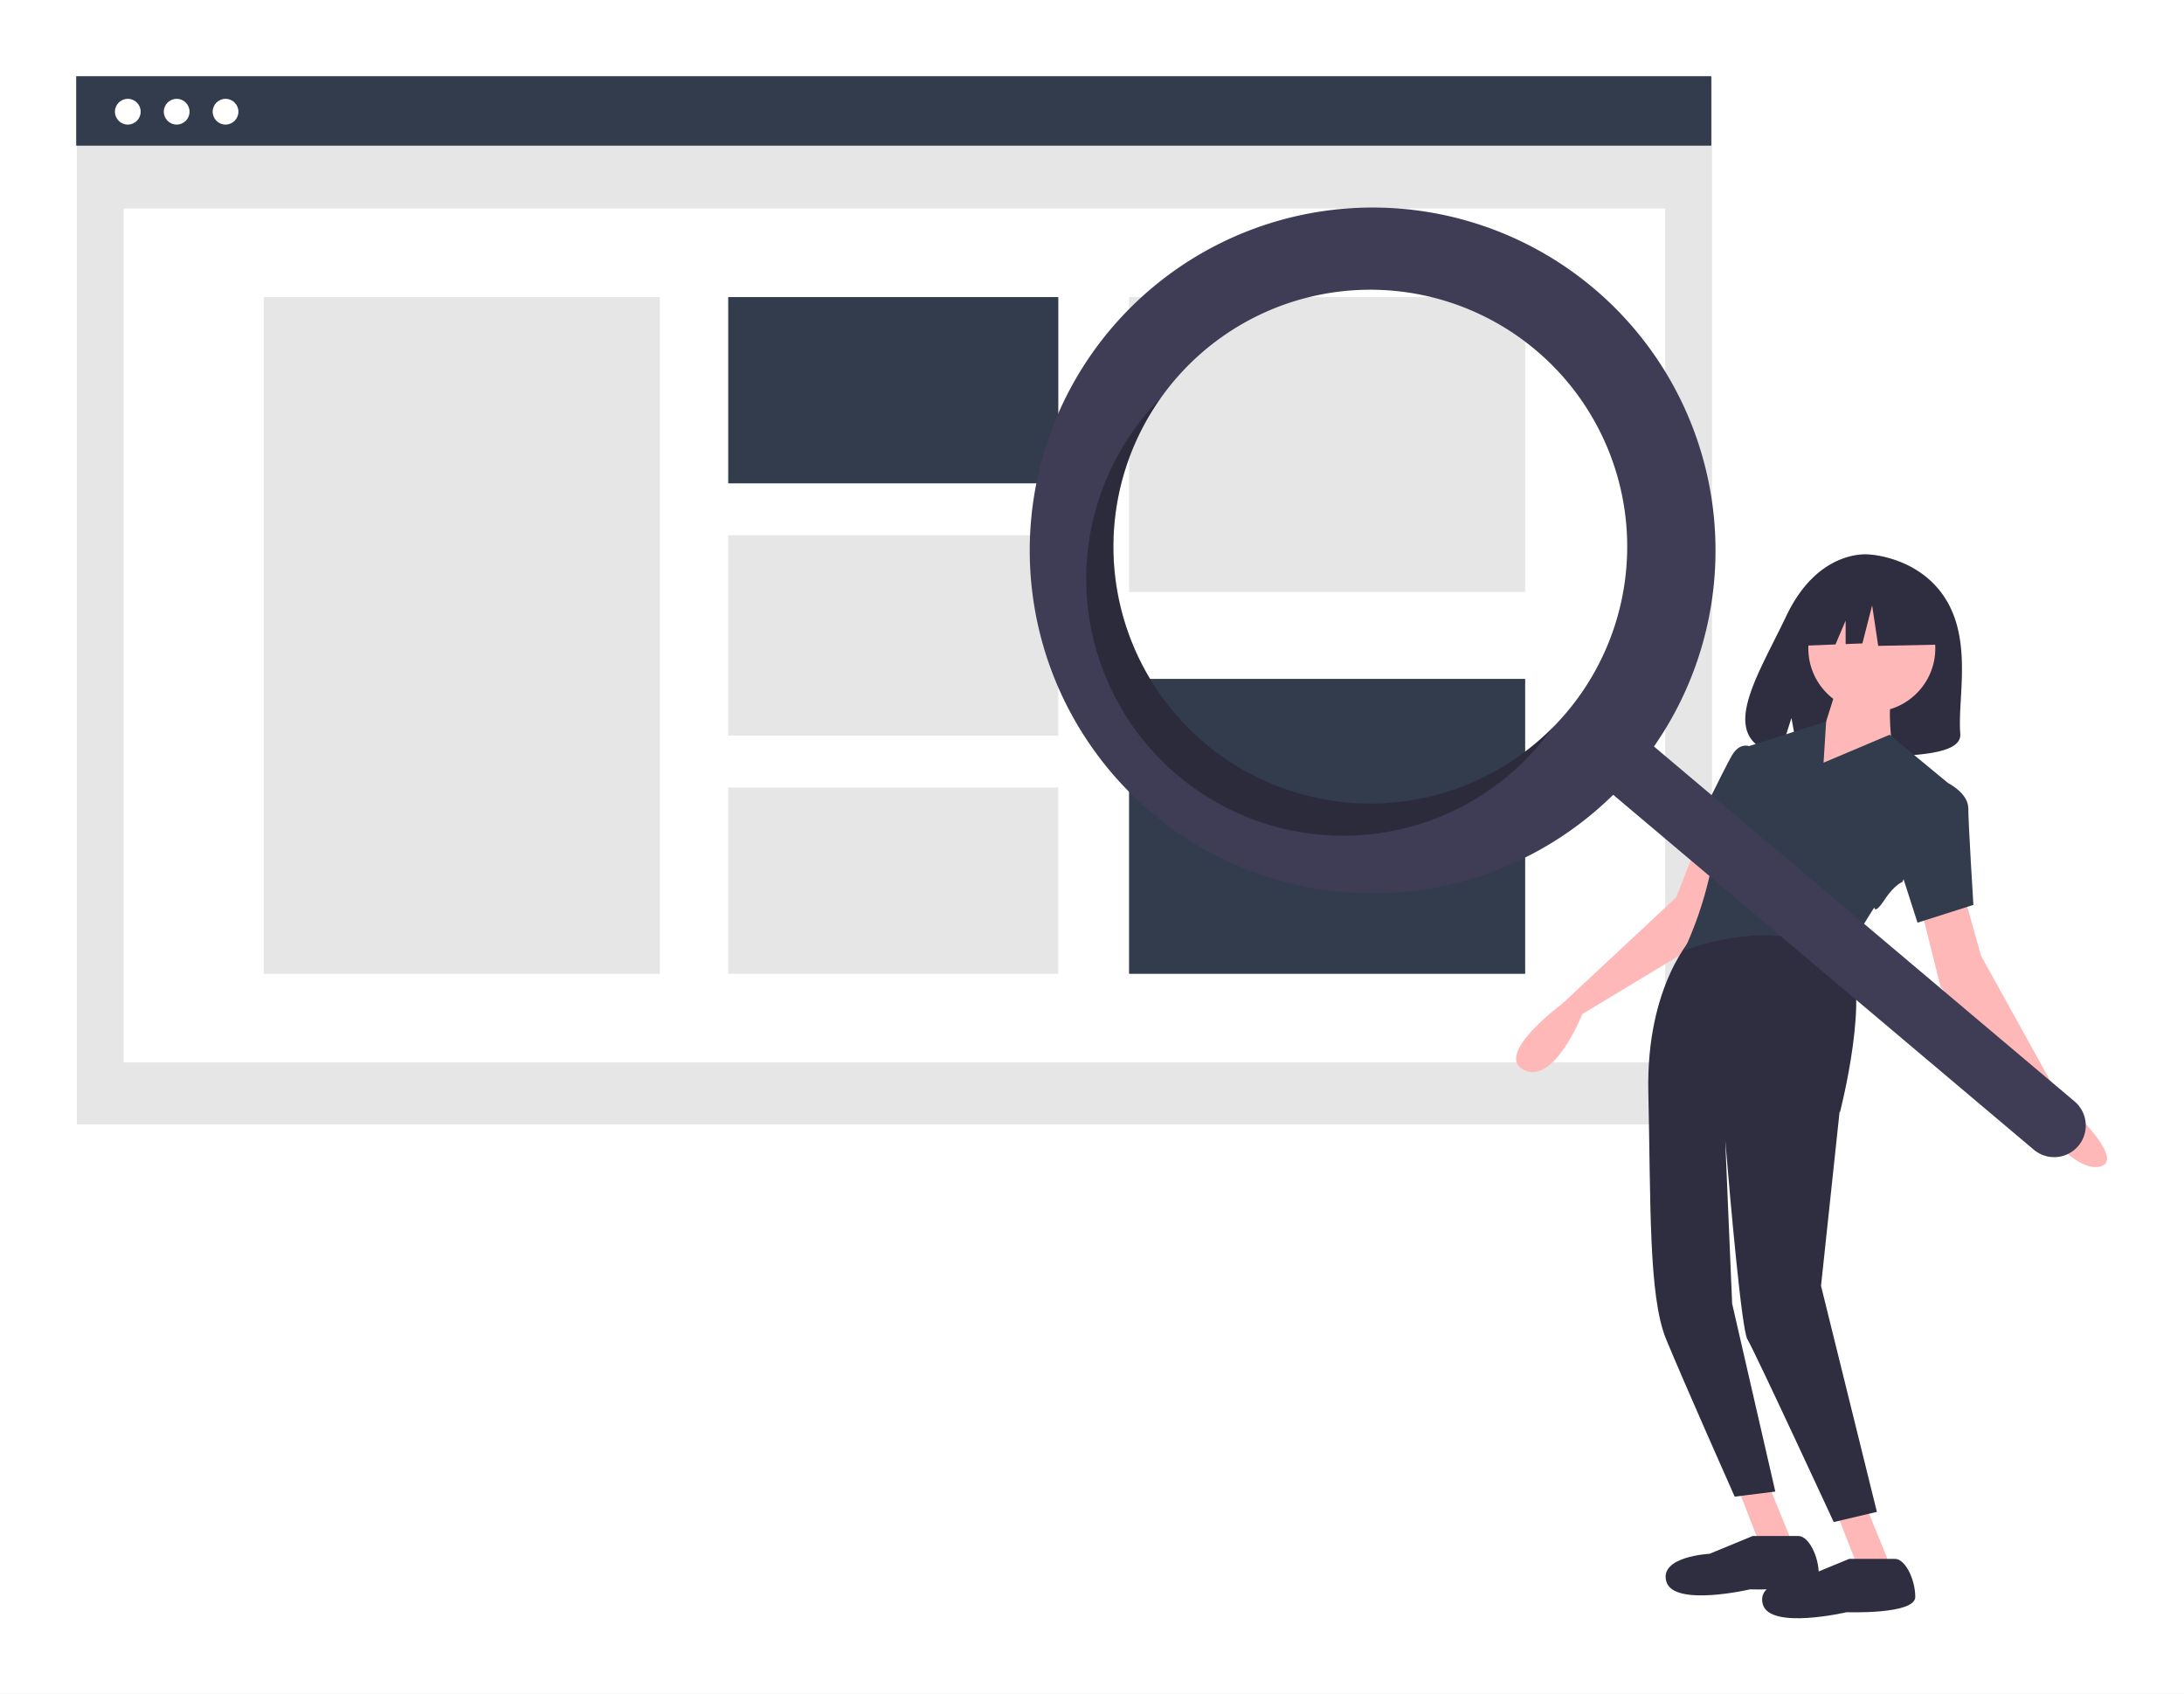
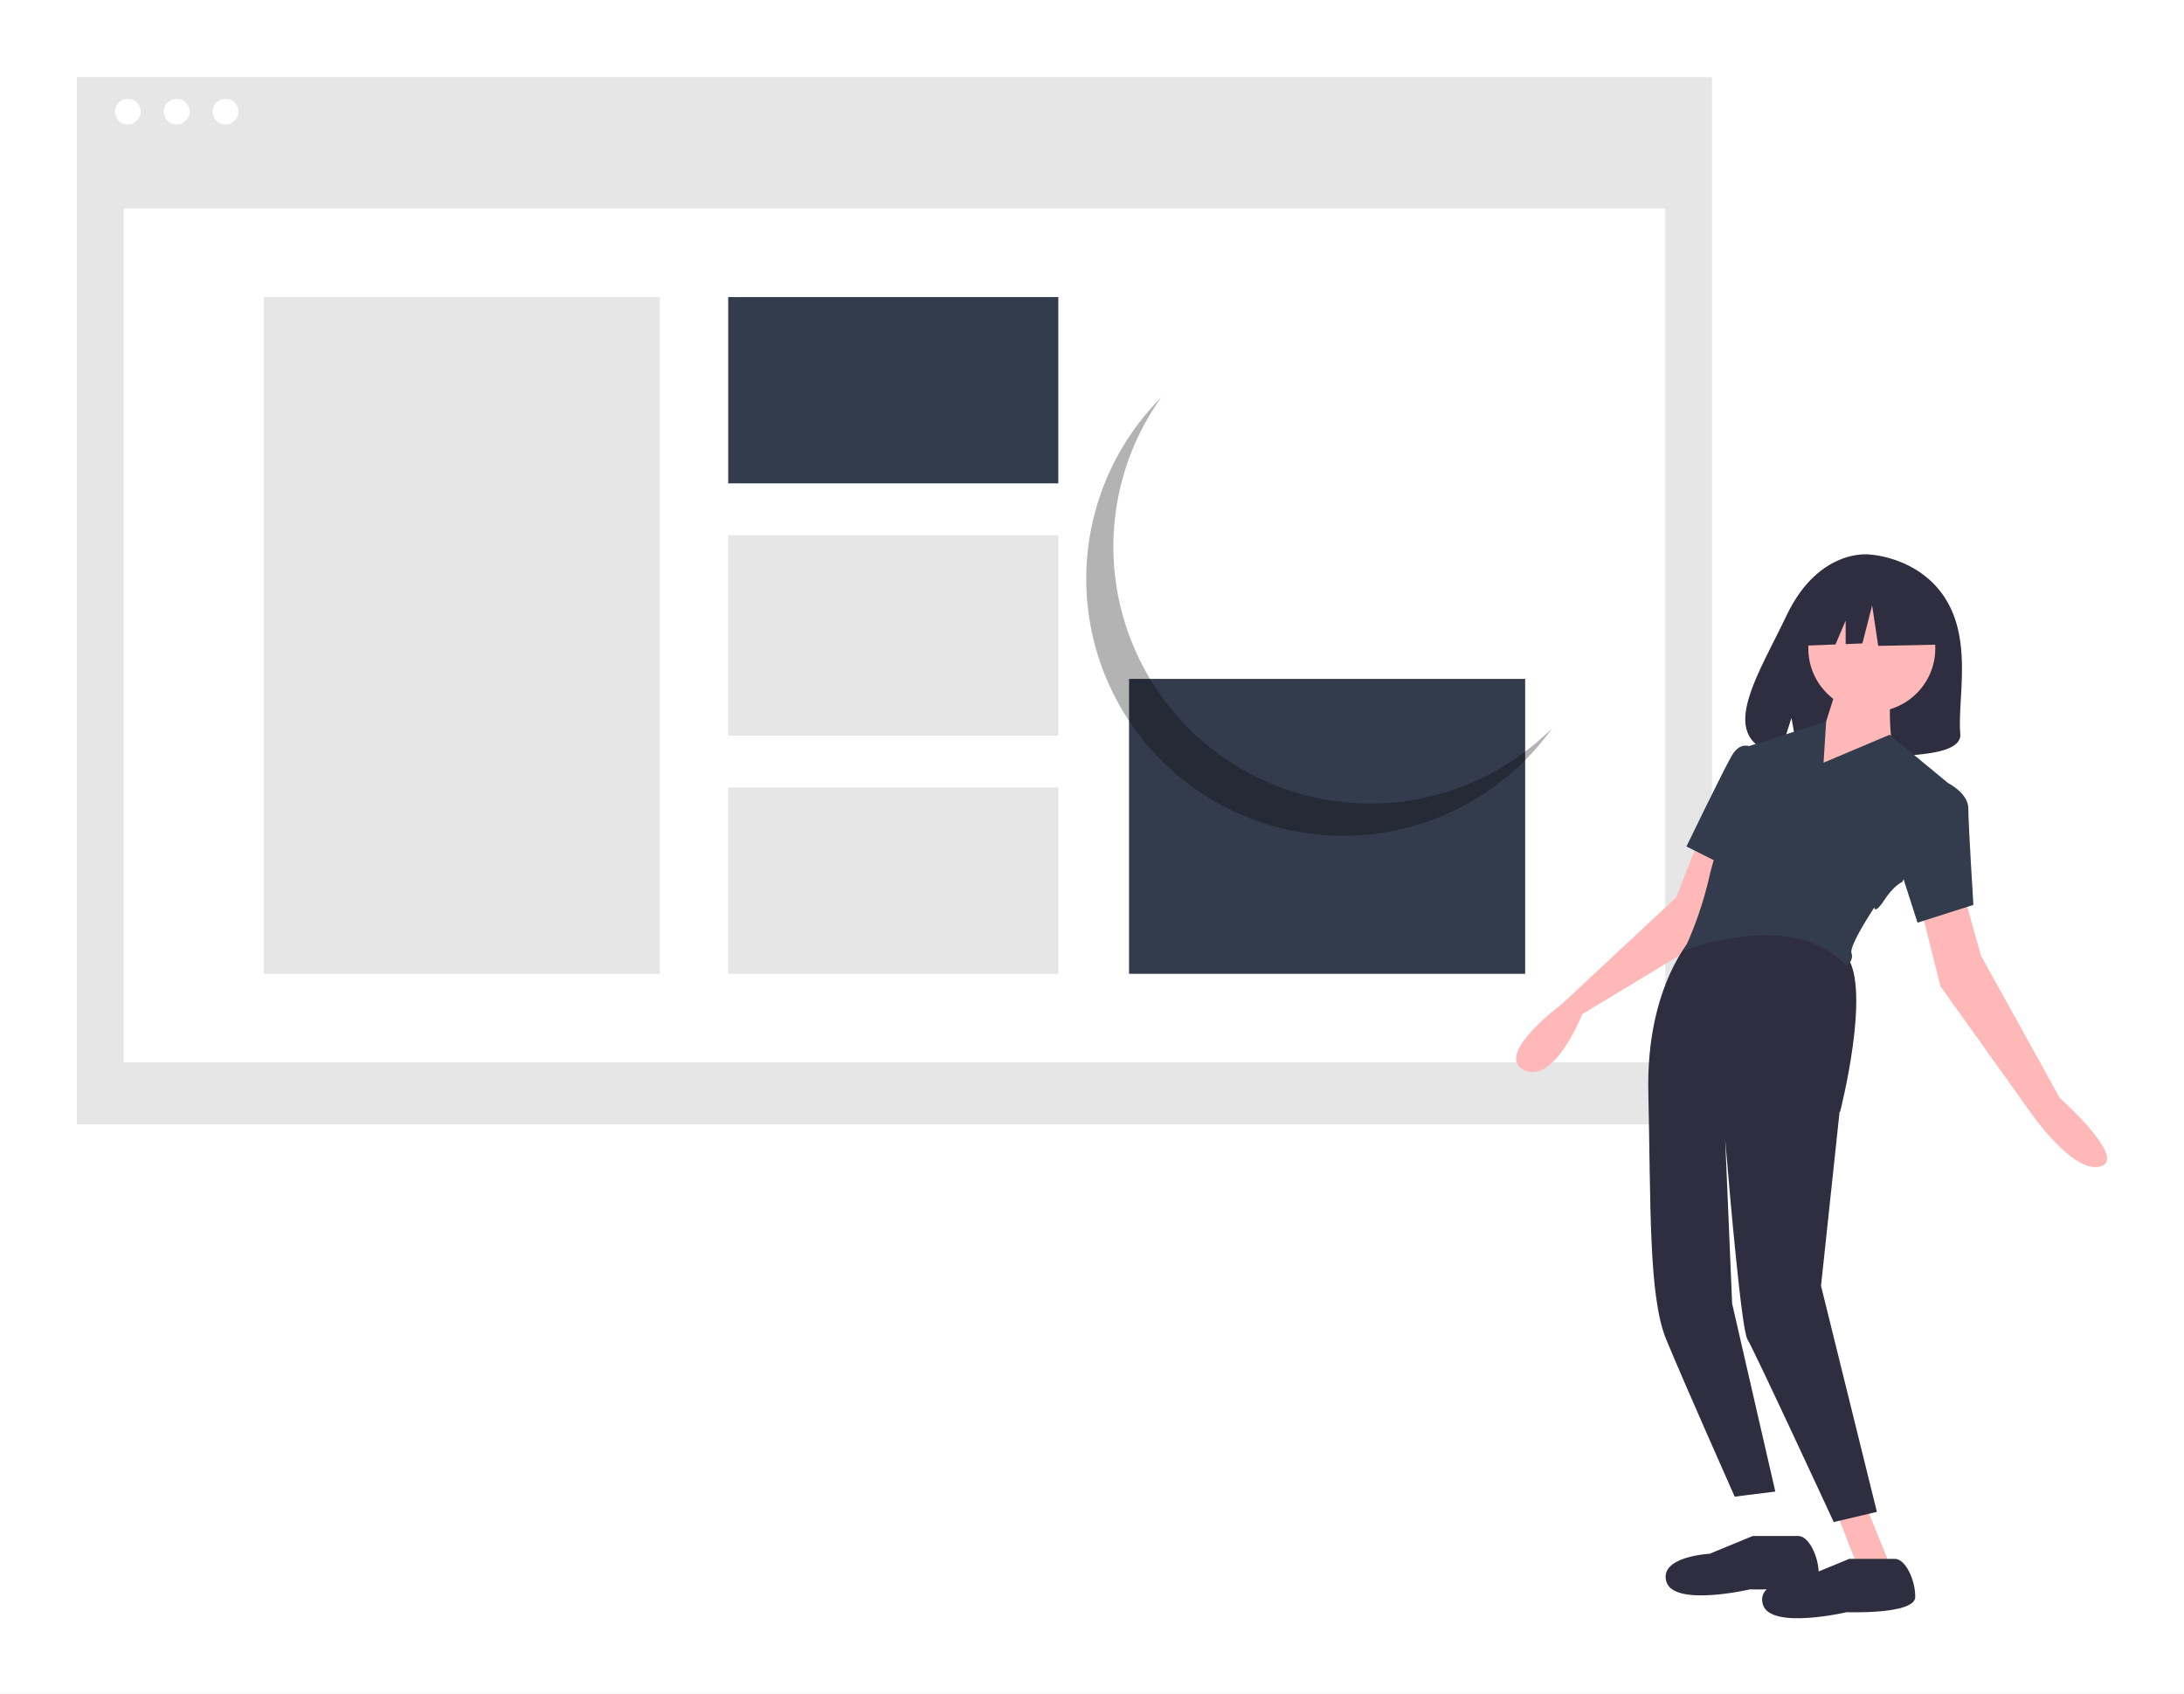
<svg xmlns="http://www.w3.org/2000/svg" width="860" height="667" viewBox="0 0 860 667">
  <rect x="0" y="0" width="860" height="667" fill="#808080" stroke="none" />
  <defs>
    <clipPath id="clip-Web_1920_1">
      <rect width="860" height="667" />
    </clipPath>
  </defs>
  <g id="Web_1920_1" data-name="Web 1920 – 1" clip-path="url(#clip-Web_1920_1)">
    <rect width="860" height="667" fill="#fff" />
    <g id="Group_4" data-name="Group 4" transform="translate(30 30)">
      <rect id="Rectangle_22" data-name="Rectangle 22" width="643.862" height="412.358" transform="translate(0.275 0.365)" fill="#e6e6e6" />
      <rect id="Rectangle_23" data-name="Rectangle 23" width="607.039" height="336.243" transform="translate(18.686 52.085)" fill="#fff" />
-       <rect id="Rectangle_24" data-name="Rectangle 24" width="643.862" height="27.354" fill="#333c4d" />
      <circle id="Ellipse_8" data-name="Ellipse 8" cx="5.07" cy="5.07" r="5.07" transform="translate(15.257 8.915)" fill="#fff" />
      <circle id="Ellipse_9" data-name="Ellipse 9" cx="5.07" cy="5.07" r="5.07" transform="translate(34.501 8.915)" fill="#fff" />
      <circle id="Ellipse_10" data-name="Ellipse 10" cx="5.07" cy="5.07" r="5.07" transform="translate(53.744 8.915)" fill="#fff" />
      <rect id="Rectangle_25" data-name="Rectangle 25" width="155.981" height="266.467" transform="translate(73.844 86.973)" fill="#e6e6e6" />
      <rect id="Rectangle_26" data-name="Rectangle 26" width="129.984" height="73.348" transform="translate(256.75 86.973)" fill="#333c4d" />
      <rect id="Rectangle_27" data-name="Rectangle 27" width="129.984" height="78.919" transform="translate(256.75 180.747)" fill="#e6e6e6" />
      <rect id="Rectangle_28" data-name="Rectangle 28" width="129.984" height="73.348" transform="translate(256.75 280.092)" fill="#e6e6e6" />
-       <rect id="Rectangle_29" data-name="Rectangle 29" width="155.981" height="116.125" transform="translate(414.587 86.973)" fill="#e6e6e6" />
      <rect id="Rectangle_30" data-name="Rectangle 30" width="155.981" height="116.125" transform="translate(414.587 237.315)" fill="#333c4d" />
      <path id="Path_51" data-name="Path 51" d="M936.787,353.085c-10.289-17.536-30.645-18.353-30.645-18.353s-19.836-2.559-32.56,24.148c-11.86,24.893-28.229,48.928-2.635,54.755l4.623-14.513,2.863,15.594a99.278,99.278,0,0,0,10.951.189c27.409-.893,53.511.261,52.671-9.659C940.937,392.058,946.687,369.958,936.787,353.085Z" transform="translate(-200.148 -146.406)" fill="#2f2e41" />
      <path id="Path_52" data-name="Path 52" d="M839.217,446.712l-9,23-45,42s-27,20-15,26,23-22,23-22l48-29,10-33Z" transform="translate(-200.148 -146.406)" fill="#ffb8b8" />
-       <path id="Path_53" data-name="Path 53" d="M654.068,555.306l9,23h13l-11-27Z" fill="#ffb8b8" />
      <path id="Path_54" data-name="Path 54" d="M693.068,565.306l9,23h13l-11-27Z" fill="#ffb8b8" />
      <path id="Path_55" data-name="Path 55" d="M892.217,715.712l17-4-22-89,7.3-68.481.2-.019s12.5-48.5,2.5-61.5-60-8-60-8-19,19-18,62,0,80,7,97,27,62,27,62l16-2-17-74L849.5,565.385c2.163,25.778,6.517,74.659,8.718,78.327C861.217,648.712,892.217,715.712,892.217,715.712Z" transform="translate(-200.148 -146.406)" fill="#2f2e41" />
      <path id="Path_56" data-name="Path 56" d="M943.217,467.712l7,25,31,56s27,24,16,27-28-22-28-22l-35-49-9-36Z" transform="translate(-200.148 -146.406)" fill="#ffb8b8" />
      <circle id="Ellipse_11" data-name="Ellipse 11" cx="25" cy="25" r="25" transform="translate(682.068 200.306)" fill="#ffb8b8" />
      <path id="Path_57" data-name="Path 57" d="M894.217,384.712l-6,19-10,22,37-15s-2-16,0-20Z" transform="translate(-200.148 -146.406)" fill="#ffb8b8" />
      <path id="Path_58" data-name="Path 58" d="M937.217,424.712l-23-19-26,11,1.019-16.226-27.741,8.86-4.278,1.366-6,31s-4,3-8,20a146.505,146.505,0,0,1-10,29s43-17,64,6c0,0,3-2,2-5s9-18,9-18,0,3,4-3,7-7,7-7Z" transform="translate(-200.148 -146.406)" fill="#333c4d" />
      <path id="Path_59" data-name="Path 59" d="M863.217,413.712l-4.368-3.521s-3.632-1.479-6.632,3.521-18,36-18,36l18,9Z" transform="translate(-200.148 -146.406)" fill="#333c4d" />
      <path id="Path_60" data-name="Path 60" d="M923.217,423.712l14,1s8,4,8,10,2,38,2,38l-22,7-9-28Z" transform="translate(-200.148 -146.406)" fill="#333c4d" />
      <path id="Path_61" data-name="Path 61" d="M860.327,721.212l-17,7s-20,1-17,11,33,3,33,3,27,1,27-6-4-15-8-15Z" transform="translate(-200.148 -146.406)" fill="#2f2e41" />
      <path id="Path_62" data-name="Path 62" d="M898.327,730.212l-17,7s-20,1-17,11,33,3,33,3,27,1,27-6-4-15-8-15Z" transform="translate(-200.148 -146.406)" fill="#2f2e41" />
      <path id="Path_63" data-name="Path 63" d="M732.09,204.989l-20.111-10.626-27.771,4.347-5.746,25.6,14.3-.554,4-9.4v9.25l6.6-.256,3.83-14.972,2.394,15.937,23.463-.483Z" fill="#2f2e41" />
-       <path id="Path_64" data-name="Path 64" d="M797.728,229.953a135.02,135.02,0,1,0,7.655,199.4L971,569.1a12.442,12.442,0,0,0,16.048-19.018L821.431,410.337a135.027,135.027,0,0,0-23.7-180.384ZM787.052,396.88a101.158,101.158,0,1,1-12.077-142.548A101.158,101.158,0,0,1,787.052,396.88Z" transform="translate(-200.148 -146.406)" fill="#3f3d56" />
      <path id="Path_65" data-name="Path 65" d="M644.5,408.957a101.163,101.163,0,0,1-17.166-135.989q-2.9,2.922-5.609,6.12A101.158,101.158,0,1,0,776.354,409.559q2.7-3.2,5.089-6.559A101.163,101.163,0,0,1,644.5,408.957Z" transform="translate(-200.148 -146.406)" opacity="0.3" />
    </g>
  </g>
</svg>